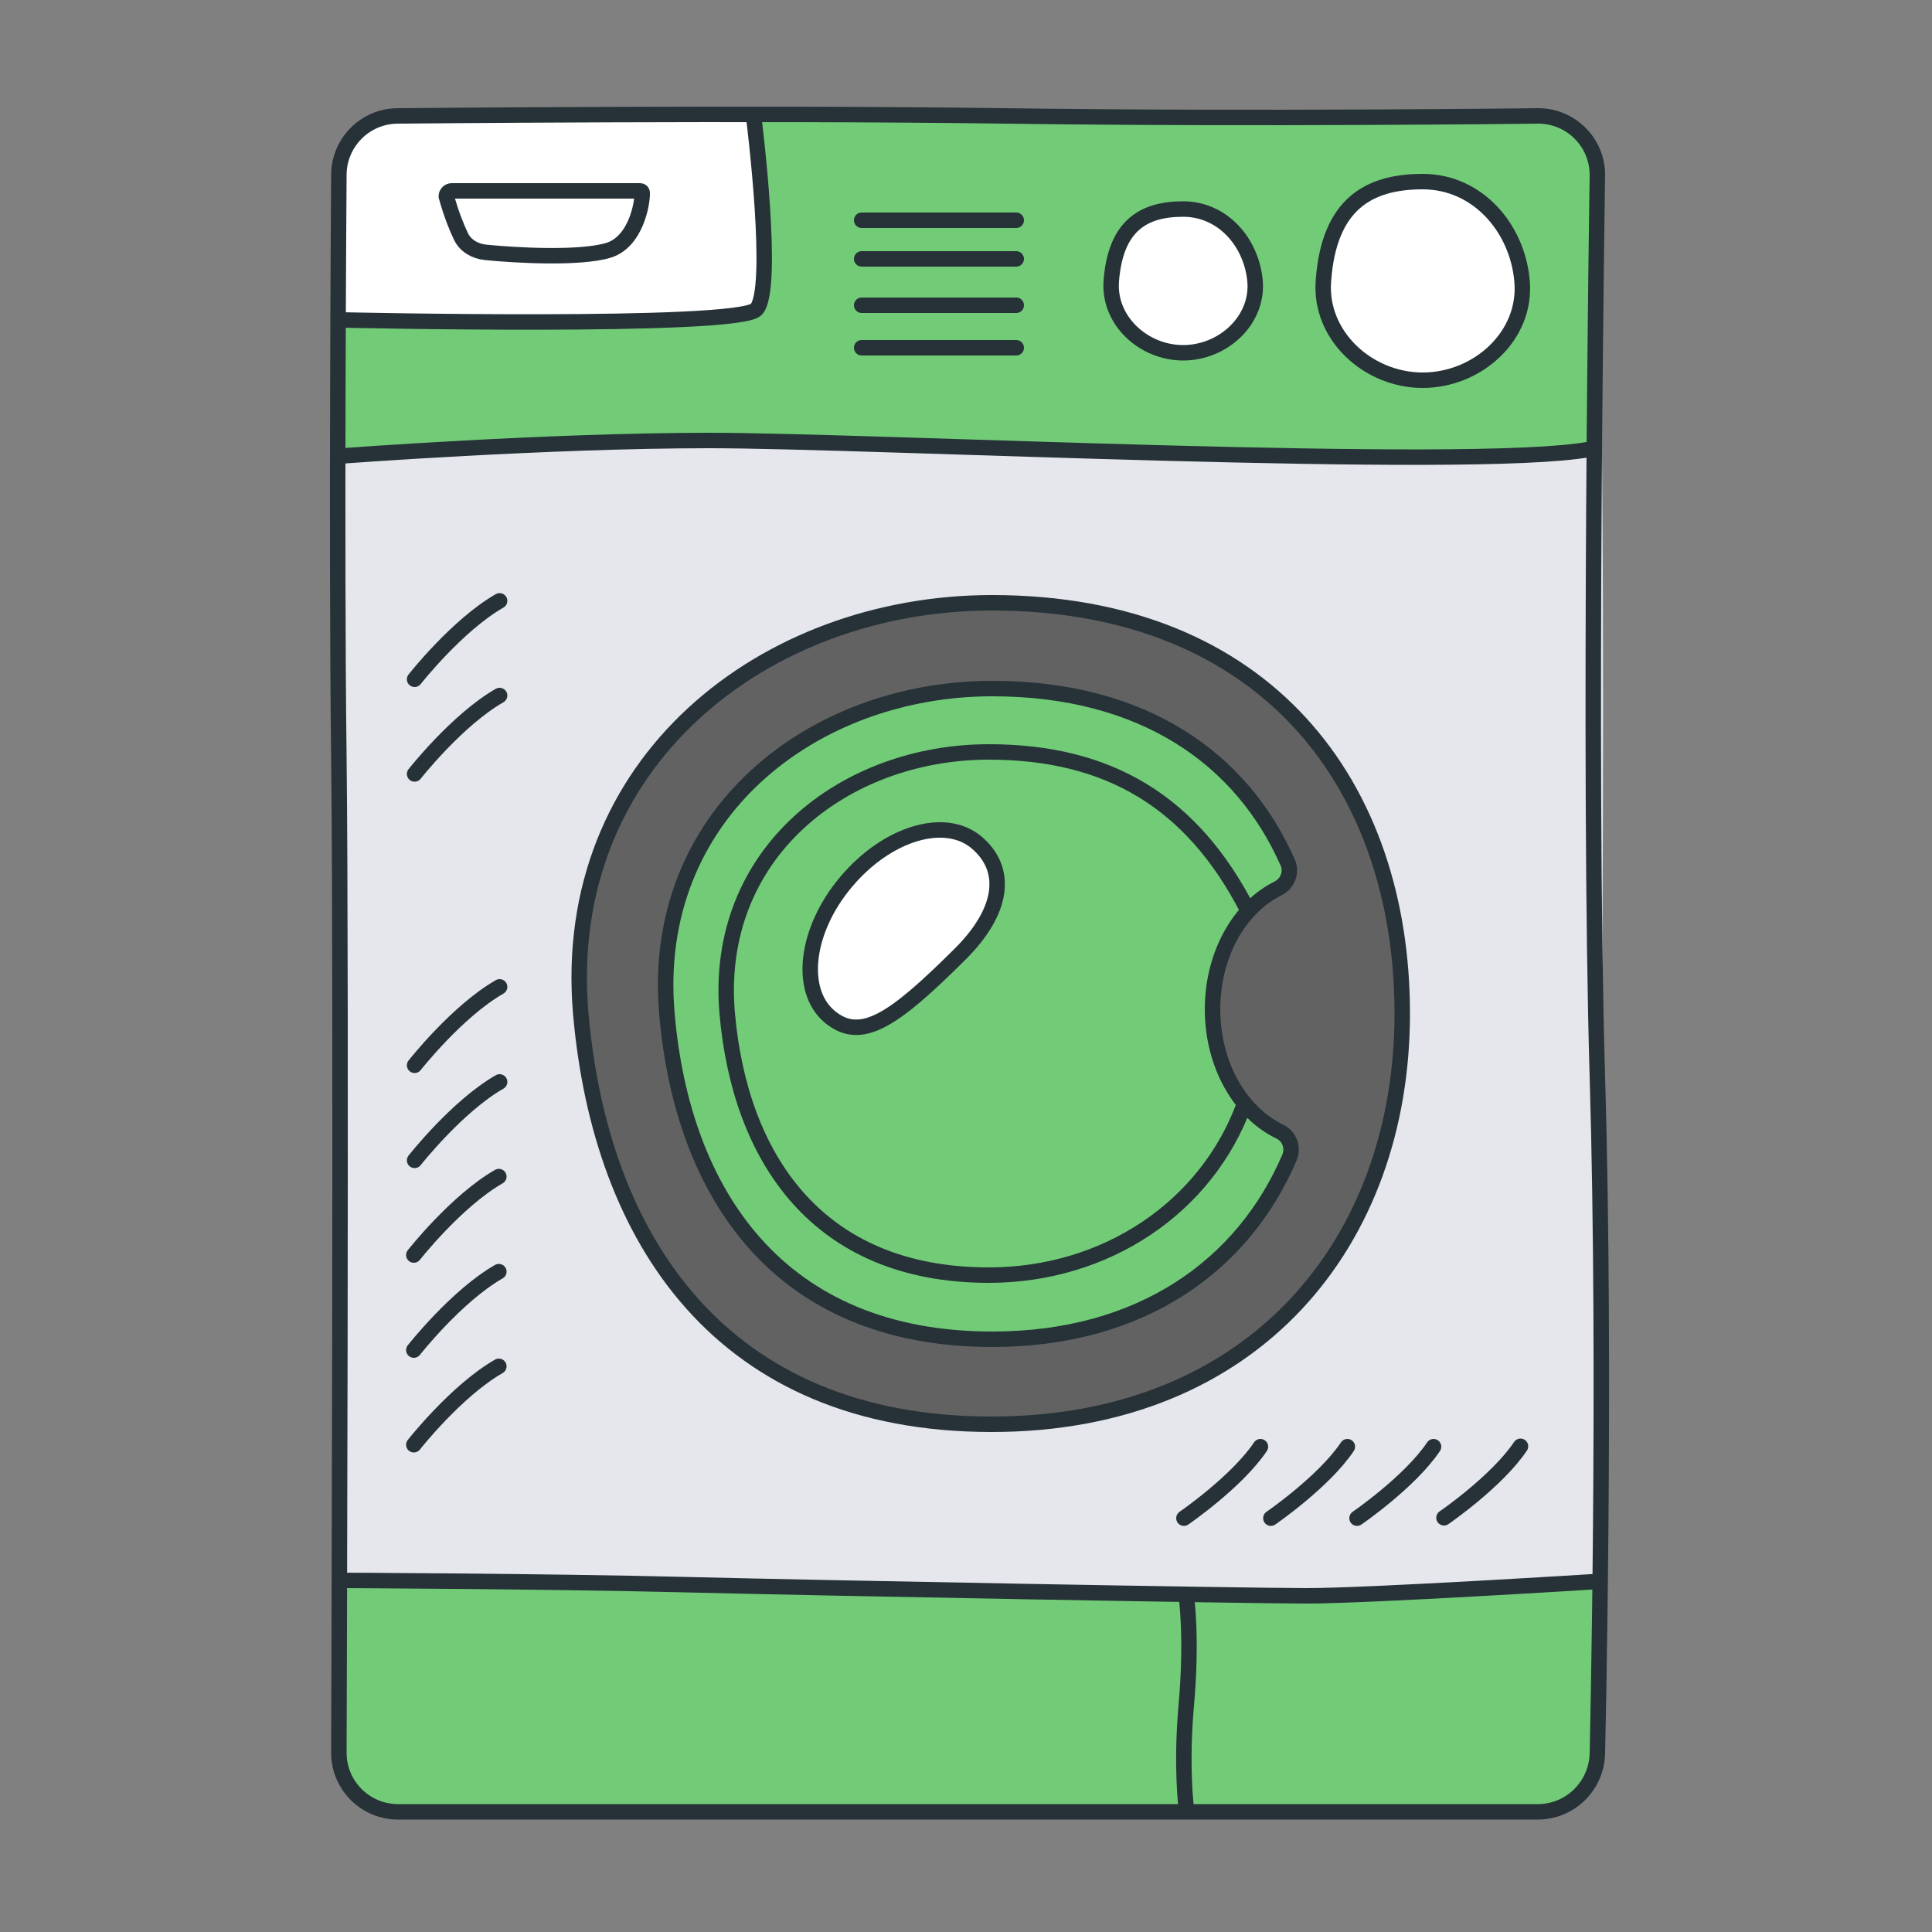
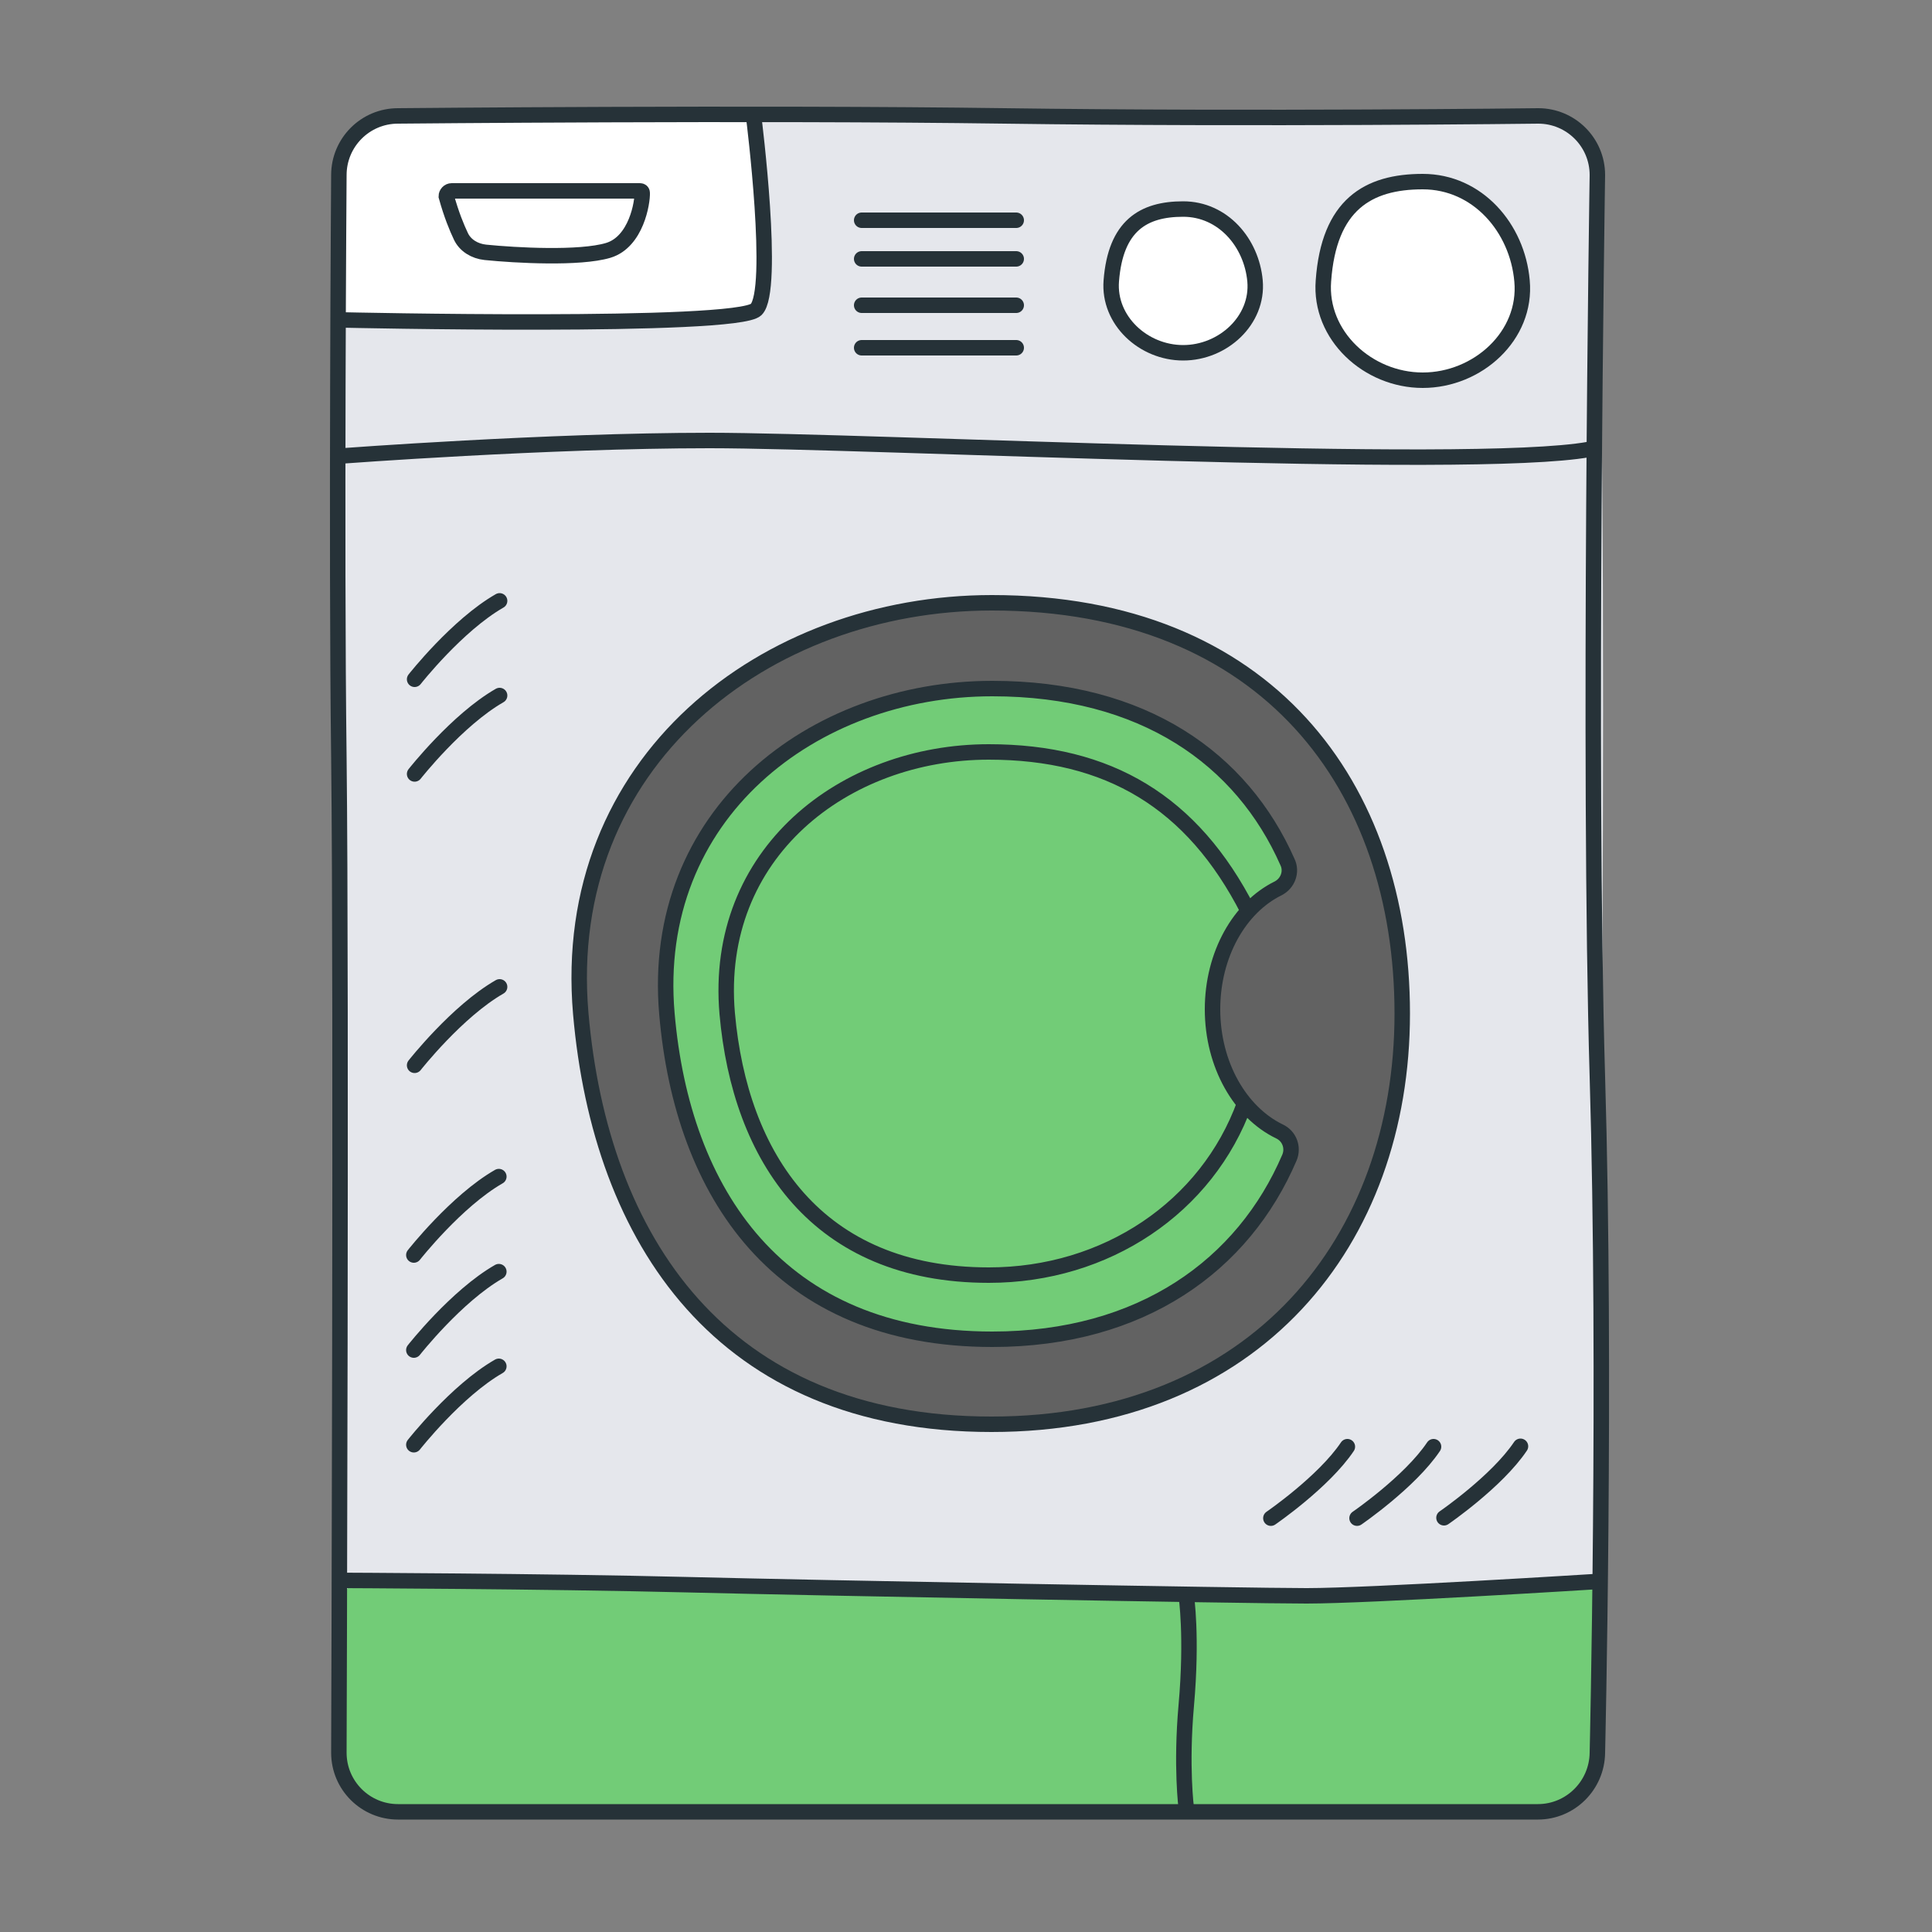
<svg xmlns="http://www.w3.org/2000/svg" version="1.1" id="Слой_1" x="0px" y="0px" viewBox="0 0 500 500" xml:space="preserve">
  <rect x="0" y="0" width="500" height="500" fill="#808080" stroke="none" />
  <g>
    <path fill="#E5E7EC" d="M398,468.9H103c-8.4,0-15.3-6.8-15.3-15.3V45.3c0-8.4,6.8-15.3,15.3-15.3h295c8.4,0,15.3,6.8,15.3,15.3 v408.3C413.3,462.1,406.4,468.9,398,468.9z" />
    <path fill="#E5E7EC" d="M112.4,33.1c-4.6-0.1-9.1-0.4-13.6-0.7c-3.8-0.3-10.6,1-10.6,13.4c0,17.3,0,144.3,0,144.3 s-7.8,260.9,6.6,275.3c9.6,9.6,227.3-2.4,293.9,2.1c35.6,2.4,19-10.5,24.8-89.1c0,0,4.3-322.5-2.3-339.9 C405.3,22.8,199.9,34.6,112.4,33.1z" />
-     <path fill="#72CC77" d="M412.5,114c-0.5-40.5,5.2-73-5.6-81.1c-10.1-7.6-205.6-1.2-293-2.8c-4.6-0.1-10.3,0.7-14.8,0.4 c-3.8-0.3-10.6,2.7-10.6,15.2c0,8.1,0,40.4,0,72.3c0,0,41.6-4,76.6-4s124.9,2,124.9,2s105.6,3.6,121.5,0.3L412.5,114z" />
    <path fill="#FFFFFF" d="M89.1,39.8c1-1,1.1-4.6,7.9-7.5c7.7-3.2,16.3-3.2,46.1-3.2s51.9,1.4,51.9,1.4l1,5.5l1.6,21.7l-0.1,15.4 l-1.1,5.6l-5.8,2.7l-40.9,1.7c0,0-37.7-0.1-39.7-0.1c-2,0-19.3,0.2-19.3,0.2s-2.3,3.1-2.3-7.2S89.1,39.8,89.1,39.8z" />
    <path fill="none" stroke="#263238" stroke-width="4" stroke-miterlimit="10" d="M88.4,118c0,0,53.3-4,95.2-4 c41.9,0,196.8,7.9,227.7,2.3" />
    <path fill="#72CC77" d="M88.4,413c0.5,40.5-0.4,45.3,2.4,49.9c0.8,1.2,6,6.3,14.8,6.3c41.8-0.3,200.5-0.4,283,0 c4.6,0,12.9,1.5,16.3-2c2.7-2.7,8.8-2.8,8.8-15.3c0-8.1,1.1-10.9,1.1-42.9c0,0-41.6,4-76.6,4s-124.9-2-124.9-2s-107.5-3.2-123.3,0 L88.4,413z" />
    <path fill="none" stroke="#263238" stroke-width="4" stroke-miterlimit="10" d="M195.1,30.6c0,0,5.6,44.5,0.6,49.5 c-5,5-107.2,2.7-107.2,2.7" />
-     <path fill="none" stroke="#263238" stroke-width="4" stroke-miterlimit="10" d="M413.8,378.3" />
    <path fill="#FFFFFF" stroke="#263238" stroke-width="4" stroke-miterlimit="10" d="M393.9,72.7c1.3,14.2-11.5,25.7-25.7,25.7 c-14.2,0-26.8-11.6-25.7-25.7C343.9,53,354,47,368.2,47C382.4,47,392.7,59,393.9,72.7z" />
    <path fill="#FFFFFF" stroke="#263238" stroke-width="4" stroke-miterlimit="10" d="M324.8,72.7c0.9,10.2-8.3,18.6-18.6,18.6 s-19.4-8.4-18.6-18.6c1.1-14.3,8.3-18.6,18.6-18.6S323.9,62.8,324.8,72.7z" />
    <path fill="#626262" stroke="#263238" stroke-width="4" stroke-miterlimit="10" d="M362.9,262.3c0,58.7-37.8,106.3-106.3,106.3 c-69.9,0-101.2-47.8-106.3-106.3C144.7,197.2,198,156,256.7,156C328,156,362.9,203.6,362.9,262.3z" />
    <path fill="#72CC77" stroke="#263238" stroke-width="4" stroke-miterlimit="10" d="M313.8,261.2c0-14.2,7-26.4,17-31.3 c2.5-1.3,3.6-4.3,2.4-6.8c-11.8-26.7-37.2-44.9-76.4-44.9c-46.5,0-88.7,32.6-84.2,84.2c4,46.3,28.8,84.2,84.2,84.2 c38.7,0,65-19.2,76.9-47c1.1-2.6,0-5.6-2.6-6.8C321,287.9,313.8,275.6,313.8,261.2z" />
    <path fill="none" stroke="#263238" stroke-width="4" stroke-miterlimit="10" d="M323,235.7c-14.4-28.2-36.1-41.1-67.1-41.1 c-37.4,0-71.3,26.2-67.7,67.7c3.3,37.2,23.2,67.7,67.7,67.7c30.4,0,56.5-17.6,66.2-44.4" />
    <g>
      <path fill="none" stroke="#263238" stroke-width="4" stroke-linecap="round" stroke-miterlimit="10" d="M107.3,275.7 c0,0,11-14,22-20.3" />
-       <path fill="none" stroke="#263238" stroke-width="4" stroke-linecap="round" stroke-miterlimit="10" d="M107.3,300.3 c0,0,11-14,22-20.3" />
      <path fill="none" stroke="#263238" stroke-width="4" stroke-linecap="round" stroke-miterlimit="10" d="M107.1,324.8 c0,0,11-14,22-20.3" />
      <path fill="none" stroke="#263238" stroke-width="4" stroke-linecap="round" stroke-miterlimit="10" d="M107.1,349.4 c0,0,11-14,22-20.3" />
      <path fill="none" stroke="#263238" stroke-width="4" stroke-linecap="round" stroke-miterlimit="10" d="M107.1,373.9 c0,0,11-14,22-20.3" />
      <path fill="none" stroke="#263238" stroke-width="4" stroke-linecap="round" stroke-miterlimit="10" d="M107.3,175.8 c0,0,11-14,22-20.3" />
      <path fill="none" stroke="#263238" stroke-width="4" stroke-linecap="round" stroke-miterlimit="10" d="M107.3,200.3 c0,0,11-14,22-20.3" />
    </g>
    <path fill="none" stroke="#263238" stroke-width="4" stroke-linecap="round" stroke-miterlimit="10" d="M116.9,49.4l48.7,0 c0.4,0,0.6,0.2,0.6,0.5c0.1,2.4-1.5,12.7-8.8,14.9c-7.4,2.2-23.9,1.3-31.8,0.5c-2.8-0.3-5.2-1.8-6.3-4.1c-1.1-2.3-2.5-5.7-3.8-10.4 C115.5,50.1,116.1,49.4,116.9,49.4z" />
    <g>
      <path fill="none" stroke="#263238" stroke-width="4" stroke-linecap="round" stroke-miterlimit="10" d="M223,57c0,0,9.1,0,19.7,0 c12.3,0,20.3,0,20.3,0" />
      <path fill="none" stroke="#263238" stroke-width="4" stroke-linecap="round" stroke-miterlimit="10" d="M223,67c0,0,9.1,0,19.7,0 c12.3,0,20.3,0,20.3,0" />
      <path fill="none" stroke="#263238" stroke-width="4" stroke-linecap="round" stroke-miterlimit="10" d="M223,79c0,0,9.1,0,19.7,0 c12.3,0,20.3,0,20.3,0" />
      <path fill="none" stroke="#263238" stroke-width="4" stroke-linecap="round" stroke-miterlimit="10" d="M223,90c0,0,9.1,0,19.7,0 c12.3,0,20.3,0,20.3,0" />
    </g>
-     <path fill="#FFFFFF" stroke="#263238" stroke-width="4" stroke-miterlimit="10" d="M214.7,263.1c-8.1-6.8-6.2-22.5,4.3-34.9 c10.5-12.5,25.5-17.1,33.7-10.2c8.1,6.8,7.3,17.5-4.3,29C231.3,264,222.8,269.9,214.7,263.1z" />
    <path fill="none" stroke="#263238" stroke-width="4" stroke-miterlimit="10" d="M87.3,409c0,0,53.5,0.2,89.7,1.1 c36.3,0.9,145,2.9,161.2,2.9c16.2,0,75-3.7,75-3.7" />
    <path fill="none" stroke="#263238" stroke-width="4" stroke-miterlimit="10" d="M307,413c0,0,1.6,10.4,0,28.4 c-1.4,15.8,0,26.5,0,26.5" />
    <g>
      <path fill="none" stroke="#263238" stroke-width="4" stroke-linecap="round" stroke-miterlimit="10" d="M373.7,392.8 c0,0,13.7-9.4,19.8-18.5" />
      <path fill="none" stroke="#263238" stroke-width="4" stroke-linecap="round" stroke-miterlimit="10" d="M351.2,392.9 c0,0,13.7-9.4,19.8-18.5" />
      <path fill="none" stroke="#263238" stroke-width="4" stroke-linecap="round" stroke-miterlimit="10" d="M328.9,392.9 c0,0,13.7-9.4,19.8-18.5" />
-       <path fill="none" stroke="#263238" stroke-width="4" stroke-linecap="round" stroke-miterlimit="10" d="M306.4,392.9 c0,0,13.7-9.4,19.8-18.5" />
    </g>
    <path fill="none" stroke="#263238" stroke-width="4" stroke-miterlimit="10" d="M398,468.9H103c-8.4,0-15.3-6.8-15.3-15.3 c0,0,0.7-196.6,0-257.5c-0.7-56.1,0-150.8,0-150.8c0-8.4,6.8-15.3,15.3-15.3c0,0,92.3-0.9,157,0s138.1,0,138.1,0 c8.4,0,15.3,6.8,15.3,15.3c0,0-2.4,152.1,0,233.4c2.3,77.4,0,174.9,0,174.9C413.3,462.1,406.4,468.9,398,468.9z" />
  </g>
</svg>